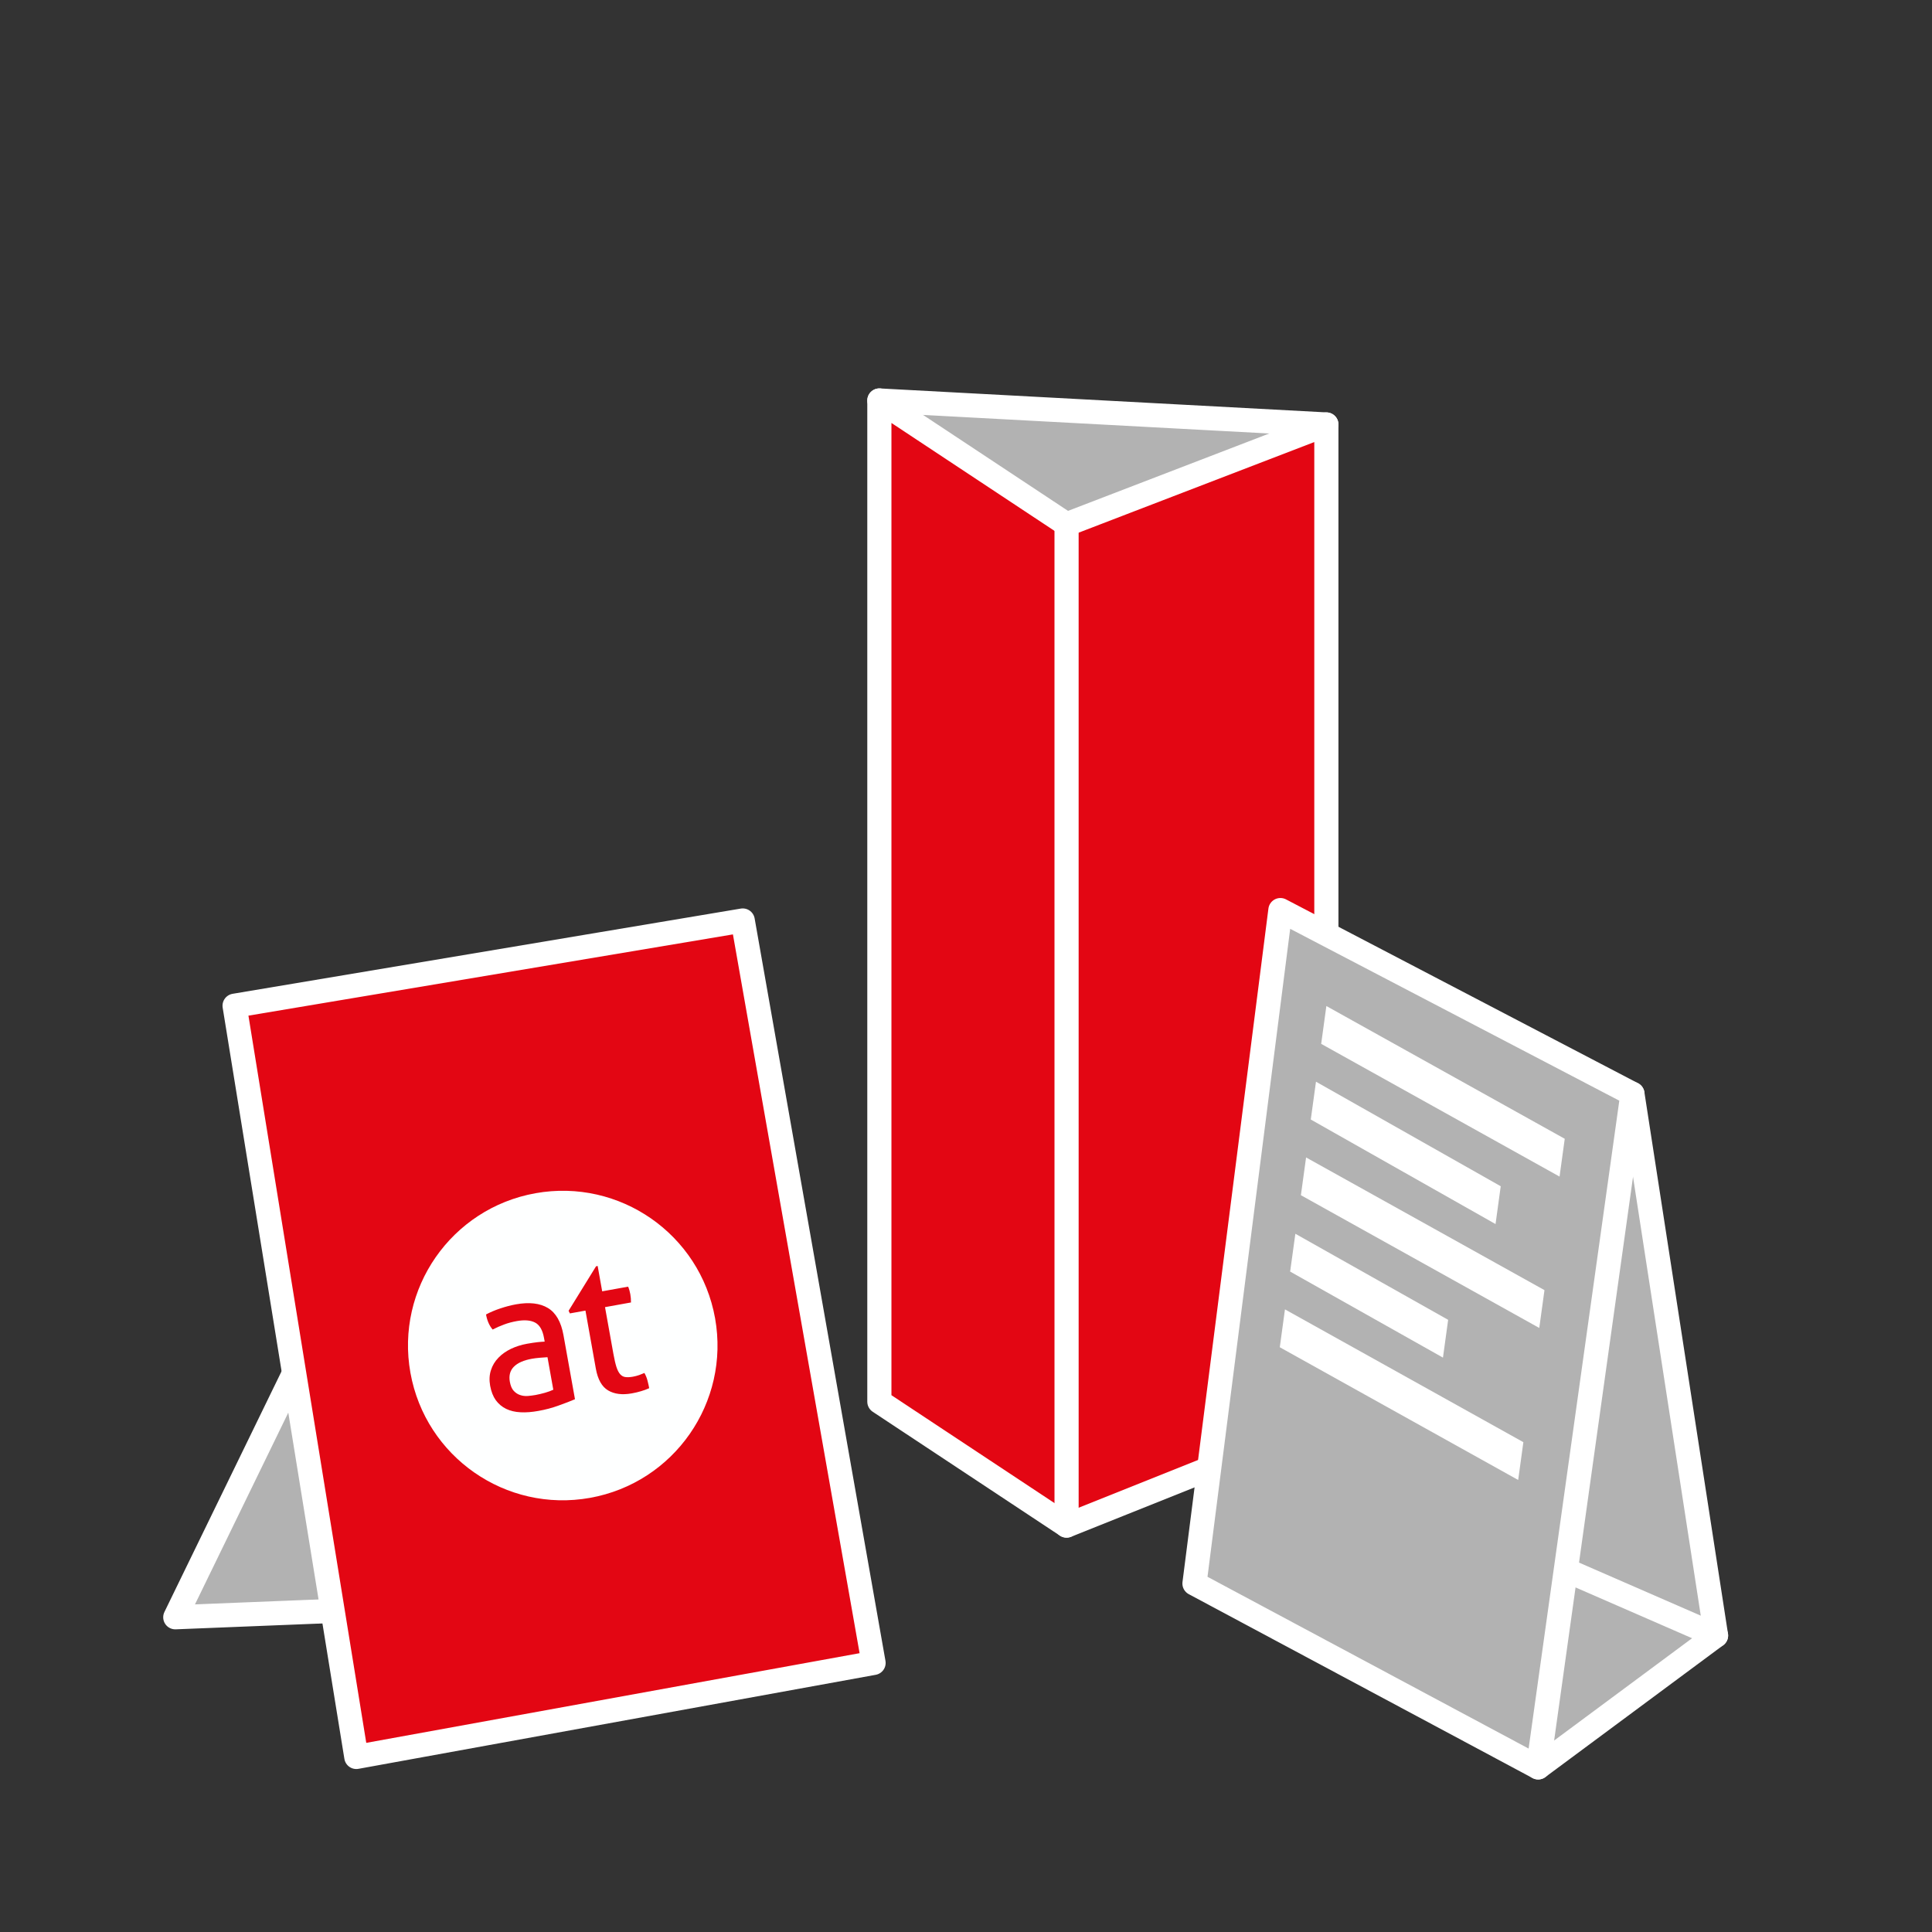
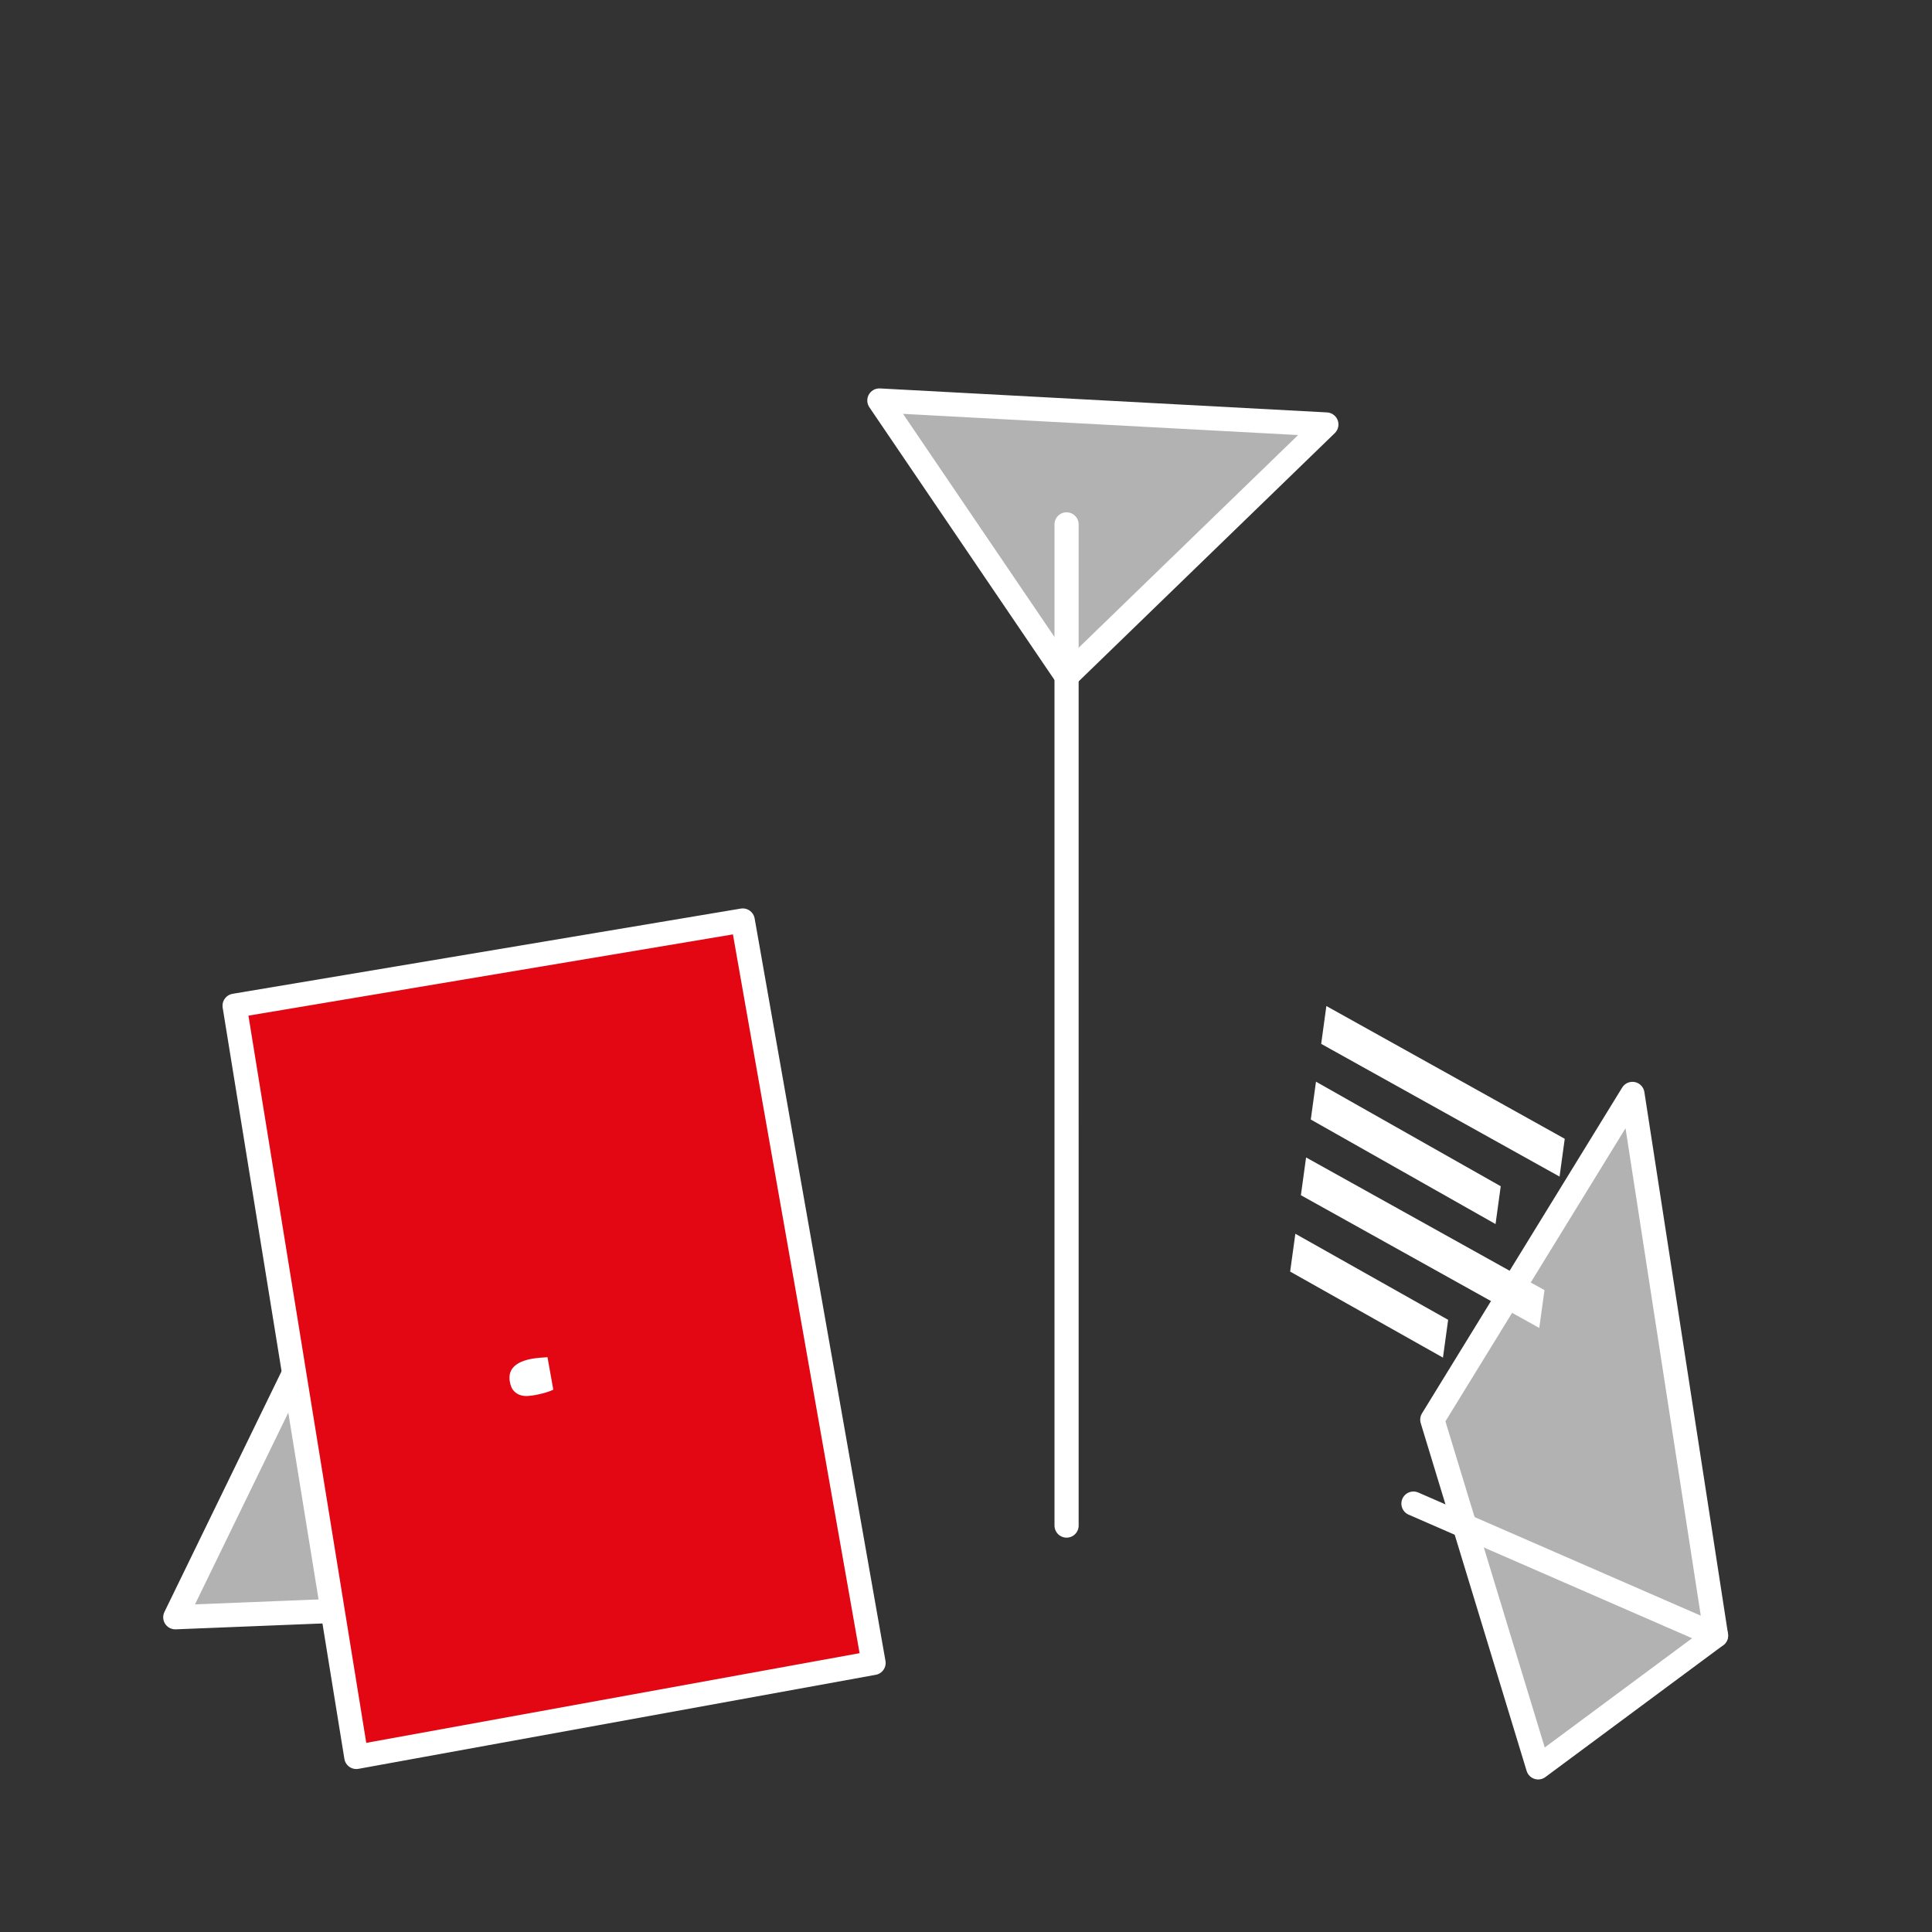
<svg xmlns="http://www.w3.org/2000/svg" version="1.1" id="Ebene_1" x="0px" y="0px" width="120px" height="120px" viewBox="0 0 120 120" enable-background="new 0 0 120 120" xml:space="preserve">
  <rect x="0" y="0" width="120" height="120" fill="#333333" stroke="none" />
  <polygon fill="#B2B2B2" stroke="#FFFFFF" stroke-width="1.5" stroke-linecap="round" stroke-linejoin="round" stroke-miterlimit="10" points="   95.539,109.775 106.587,101.584 101.394,67.945 88.962,88.178 " />
  <polygon fill="#B2B2B2" stroke="#FFFFFF" stroke-width="1.5" stroke-linecap="round" stroke-linejoin="round" stroke-miterlimit="10" points="   54.619,24.875 82.383,26.365 66.247,42.004 " />
-   <polygon fill="#e30613" stroke="#FFFFFF" stroke-width="1.5" stroke-linecap="round" stroke-linejoin="round" stroke-miterlimit="10" points="   54.619,24.875 54.619,87.061 66.247,94.756 82.383,88.303 82.383,26.365 66.246,32.57 " />
  <line fill="#B2B2B2" stroke="#FFFFFF" stroke-width="1.5" stroke-linecap="round" stroke-linejoin="round" stroke-miterlimit="10" x1="66.246" y1="32.57" x2="66.247" y2="94.756" />
  <line fill="#B2B2B2" stroke="#FFFFFF" stroke-width="1.5" stroke-linecap="round" stroke-linejoin="round" stroke-miterlimit="10" x1="106.587" y1="101.584" x2="87.792" y2="93.391" />
-   <polygon fill="#B2B2B2" stroke="#FFFFFF" stroke-width="1.5" stroke-linecap="round" stroke-linejoin="round" stroke-miterlimit="10" points="   95.539,109.775 101.394,67.945 79.528,56.527 74.191,98.355 " />
  <polygon fill="#B2B2B2" stroke="#FFFFFF" stroke-width="1.5" stroke-linecap="round" stroke-linejoin="round" stroke-miterlimit="10" points="   21.186,79.287 10.887,100.451 29.691,99.697 " />
  <polygon fill="#e30613" stroke="#FFFFFF" stroke-width="1.5" stroke-linecap="round" stroke-linejoin="round" stroke-miterlimit="10" points="   22.131,109.127 54.259,103.287 46.133,57.174 14.571,62.467 " />
  <g class="type default">
-     <path fill="#FEFFFF" d="M33.26,74.113c-5.225,0.936-8.703,5.93-7.768,11.154c0.937,5.227,5.931,8.703,11.155,7.768    c5.226-0.936,8.702-5.932,7.768-11.156C43.479,76.654,38.484,73.178,33.26,74.113z M35.713,86.908    c-0.277,0.119-0.615,0.25-1.018,0.393c-0.4,0.146-0.814,0.256-1.246,0.332c-0.404,0.074-0.777,0.104-1.117,0.086    c-0.338-0.016-0.637-0.088-0.893-0.211c-0.258-0.125-0.471-0.305-0.643-0.537c-0.168-0.236-0.286-0.533-0.352-0.898    c-0.063-0.354-0.047-0.68,0.051-0.973c0.094-0.297,0.252-0.555,0.469-0.775c0.215-0.223,0.477-0.404,0.783-0.551    c0.307-0.145,0.639-0.248,0.992-0.312c0.266-0.045,0.482-0.08,0.656-0.098c0.17-0.018,0.316-0.029,0.436-0.033l-0.043-0.236    c-0.087-0.486-0.273-0.803-0.555-0.949s-0.658-0.176-1.129-0.092c-0.289,0.053-0.556,0.121-0.799,0.215    c-0.246,0.09-0.48,0.193-0.707,0.311c-0.207-0.244-0.343-0.557-0.41-0.936c0.264-0.143,0.562-0.268,0.892-0.377    c0.331-0.111,0.651-0.195,0.966-0.252c0.826-0.148,1.488-0.072,1.986,0.227c0.496,0.299,0.818,0.861,0.967,1.689L35.713,86.908z     M39.82,86.408c-0.178,0.055-0.371,0.1-0.577,0.137c-0.595,0.107-1.085,0.045-1.472-0.184s-0.641-0.678-0.762-1.35l-0.645-3.607    l-0.967,0.174l-0.08-0.164l1.705-2.762l0.1-0.02l0.281,1.574l1.611-0.289c0.059,0.135,0.104,0.289,0.135,0.463    c0.016,0.092,0.027,0.182,0.034,0.262c0.006,0.086,0.009,0.172,0.009,0.256l-1.613,0.291l0.52,2.898    c0.062,0.348,0.127,0.623,0.191,0.824c0.066,0.201,0.145,0.35,0.235,0.449s0.197,0.158,0.325,0.172    c0.125,0.018,0.279,0.008,0.463-0.023c0.139-0.027,0.27-0.059,0.389-0.102c0.121-0.045,0.229-0.086,0.324-0.129    c0.087,0.154,0.153,0.316,0.195,0.488c0.045,0.172,0.078,0.324,0.102,0.457C40.166,86.295,39.998,86.357,39.82,86.408z" />
    <path fill="#FEFFFF" d="M33.037,84.395c-0.514,0.092-0.887,0.258-1.121,0.496c-0.234,0.236-0.318,0.549-0.248,0.938    c0.046,0.248,0.125,0.436,0.241,0.559c0.116,0.125,0.251,0.213,0.397,0.26c0.151,0.053,0.309,0.07,0.479,0.059    c0.166-0.014,0.328-0.035,0.476-0.061c0.188-0.037,0.384-0.08,0.583-0.137c0.197-0.057,0.373-0.119,0.523-0.191l-0.361-2.02    c-0.129,0.006-0.289,0.018-0.482,0.035C33.331,84.35,33.168,84.371,33.037,84.395z" />
  </g>
  <polygon fill="#FFFFFF" points="97.189,70.732 82.383,62.486 82.061,64.836 96.867,73.08  " />
  <polygon fill="#FFFFFF" points="93.213,73.68 81.738,67.186 81.415,69.535 92.891,76.029  " />
  <polygon fill="#FFFFFF" points="80.801,74.236 95.607,82.482 95.93,80.133 81.123,71.891  " />
  <polygon fill="#FFFFFF" points="80.133,78.98 89.625,84.324 89.947,81.977 80.457,76.631  " />
-   <polygon fill="#FFFFFF" points="94.619,89.576 79.811,81.328 79.49,83.68 94.297,91.924  " />
</svg>